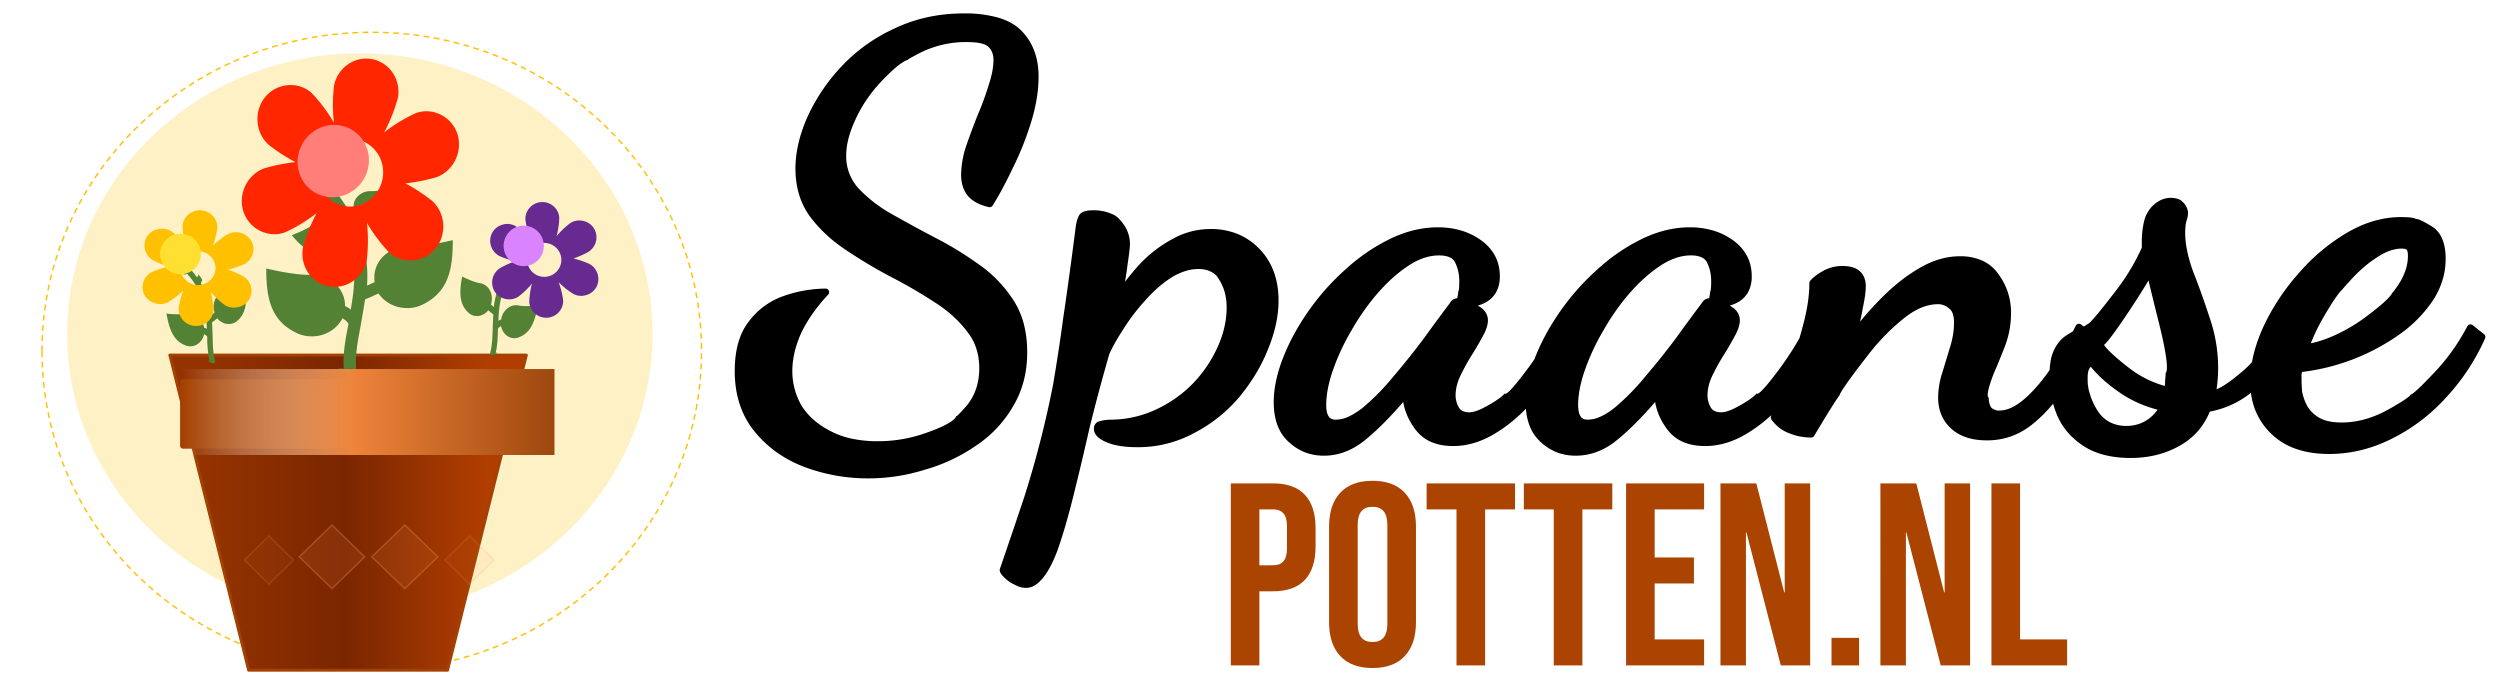
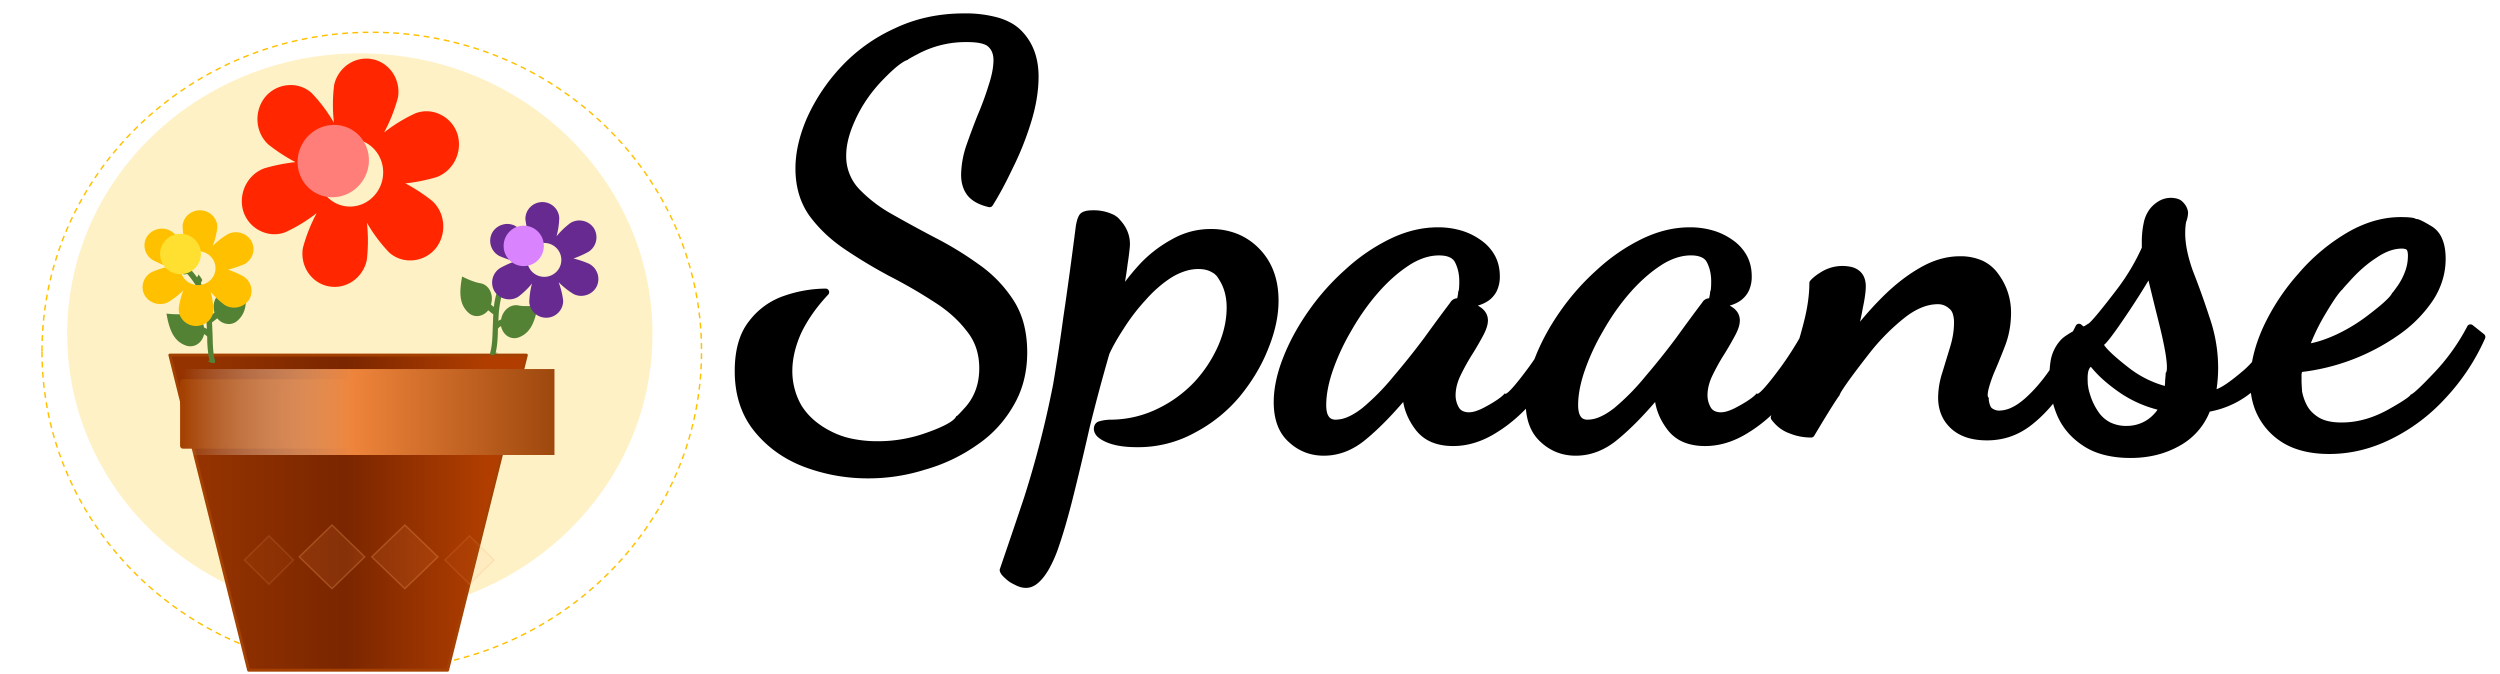
<svg xmlns="http://www.w3.org/2000/svg" width="282" height="76" viewBox="0 0 74.612 20.108" xml:space="preserve">
  <defs>
    <clipPath id="g">
      <path d="m1966.78 523.139 493.67 95.362-98.68 510.829-493.67-95.36z" fill-rule="evenodd" clip-rule="evenodd" />
    </clipPath>
    <clipPath id="m">
      <path d="m2596.8 827.115-261.9 12.701 12.61 260.094 261.9-12.7z" fill-rule="evenodd" clip-rule="evenodd" />
    </clipPath>
    <clipPath id="c">
      <path d="m1797.89 839.873 268.62 13.027-12.61 260.09-268.63-13.02z" fill-rule="evenodd" clip-rule="evenodd" />
    </clipPath>
    <clipPath id="d">
      <path d="m1797.89 839.873 268.62 13.027-12.61 260.09-268.63-13.02z" fill-rule="evenodd" clip-rule="evenodd" />
    </clipPath>
    <clipPath id="e">
      <path d="m1966.78 523.139 493.67 95.362-98.68 510.829-493.67-95.36z" />
    </clipPath>
    <clipPath id="f">
      <path d="m1966.78 523.139 493.67 95.362-98.68 510.829-493.67-95.36z" fill-rule="evenodd" clip-rule="evenodd" />
    </clipPath>
    <clipPath id="b">
      <path d="m1797.89 839.873 268.62 13.027-12.61 260.09-268.63-13.02z" />
    </clipPath>
    <clipPath id="l">
      <path d="m2596.8 827.115-261.9 12.701 12.61 260.094 261.9-12.7z" fill-rule="evenodd" clip-rule="evenodd" />
    </clipPath>
    <clipPath id="k">
      <path d="m2596.8 827.115-261.9 12.701 12.61 260.094 261.9-12.7z" />
    </clipPath>
    <radialGradient cx="547429" cy=".469" r="547438" fx="547429" fy="5081.3" gradientUnits="userSpaceOnUse" spreadMethod="pad" id="i" gradientTransform="translate(1994 1350) scale(0)">
      <stop offset="0" stop-color="#F8CBAD" />
      <stop offset=".46" stop-color="#EE843B" />
      <stop offset="1" stop-color="#9E480E" />
    </radialGradient>
    <radialGradient cx="547429" cy=".469" r="547438" fx="547429" fy="5081.3" gradientUnits="userSpaceOnUse" spreadMethod="pad" id="h" gradientTransform="translate(1993 1514) scale(0)">
      <stop offset="0" stop-color="#F8CBAD" />
      <stop offset=".46" stop-color="#EE843B" />
      <stop offset="1" stop-color="#9E480E" />
    </radialGradient>
    <linearGradient x1="1903" y1="1202.5" x2="2487" y2="1202.5" gradientUnits="userSpaceOnUse" spreadMethod="reflect" id="j">
      <stop offset="0" stop-color="#FFF" stop-opacity="0" />
      <stop offset=".46" stop-color="#EE843B" />
      <stop offset="1" stop-color="#9E480E" />
    </linearGradient>
    <linearGradient x1="0" y1="247.5" x2="560" y2="247.5" gradientUnits="userSpaceOnUse" spreadMethod="reflect" id="a">
      <stop offset="0" stop-color="#943300" />
      <stop offset=".1" stop-color="#943300" />
      <stop offset=".49" stop-color="#7A2600" />
      <stop offset=".89" stop-color="#B13E00" />
      <stop offset="1" stop-color="#B13E00" />
    </linearGradient>
  </defs>
  <path d="M25.911 14.171q-.982 0-1.88-.339-.88-.338-1.439-1.033-.559-.694-.559-1.727 0-.914.407-1.422.406-.525 1.016-.728.61-.204 1.185-.204-.542.576-.83 1.186-.27.61-.27 1.168 0 .576.287 1.084.305.491.898.796.593.322 1.473.322.762 0 1.473-.254.728-.254 1.186-.762.474-.508.474-1.27 0-.695-.407-1.186-.39-.508-1.016-.897-.626-.407-1.32-.762-.695-.373-1.321-.796-.627-.423-1.033-.982-.39-.56-.39-1.338 0-.694.339-1.473.356-.796 1-1.49.643-.695 1.557-1.118.914-.44 2.032-.44 1.168 0 1.642.49.475.492.475 1.288 0 .626-.22 1.338-.22.71-.542 1.354-.305.644-.593 1.1-.373-.084-.559-.287-.186-.22-.186-.576 0-.355.135-.796.153-.44.339-.914.203-.474.339-.914.152-.458.152-.796 0-.305-.186-.474-.17-.17-.711-.17-.813 0-1.49.356-.678.355-1.186.897-.49.542-.762 1.152-.27.592-.27 1.084 0 .61.389 1.05.39.423.999.778.626.356 1.304.712.694.355 1.303.795.627.44 1.016 1.05.39.61.39 1.49t-.406 1.558q-.39.678-1.067 1.135-.678.474-1.507.711-.813.254-1.66.254zm4.708 3.268q-.136 0-.288-.085-.153-.067-.254-.169-.119-.102-.136-.17.424-1.235.728-2.15.288-.897.492-1.71.203-.796.372-1.66.152-.88.305-1.998.17-1.134.372-2.726.034-.203.085-.288.05-.101.322-.101.525 0 .762.288.237.27.237.61 0 .168-.068.592-.05.423-.17.999.323-.491.729-.931.423-.44.931-.712.508-.288 1.1-.288.83 0 1.373.56.541.558.541 1.472 0 .66-.304 1.406-.288.728-.83 1.388-.542.644-1.304 1.05-.762.424-1.676.424-.542 0-.864-.136-.322-.135-.322-.305 0-.118.119-.135.135-.034.288-.034.796-.017 1.439-.339.66-.321 1.135-.83.474-.524.728-1.117t.254-1.168q0-.508-.237-.88-.22-.373-.712-.373-.423 0-.863.27-.424.271-.796.695-.373.406-.66.863-.288.44-.44.78-.322 1.117-.593 2.218-.254 1.117-.491 2.065-.238.949-.475 1.61-.254.66-.541.897-.136.118-.288.118zm8.89-3.945q-.56 0-.966-.373-.423-.372-.423-1.117 0-.593.271-1.287.271-.695.745-1.372.474-.677 1.084-1.22.61-.558 1.304-.897.694-.338 1.388-.338.728 0 1.236.372.508.373.508.982 0 .458-.321.66-.322.204-.762.12.034-.153.05-.306.034-.152.034-.321 0-.339-.135-.61-.136-.27-.576-.27-.474 0-.965.32-.491.323-.948.848-.44.508-.796 1.134-.356.61-.559 1.202-.203.593-.203 1.067 0 .542.39.542.389 0 .863-.372.474-.39.948-.966.491-.575.931-1.168.44-.61.762-1.033.051-.085.136-.085.068.017.254.085.203.05.372.17.17.118.17.304 0 .17-.153.44-.135.254-.338.576-.187.305-.339.627-.135.304-.135.592 0 .22.118.424.119.186.39.186.406 0 1.134-.593.745-.61 1.507-2.049l.322.322q-.406.914-.982 1.626-.559.694-1.186 1.083-.626.407-1.27.407-.694 0-1.032-.44-.34-.44-.373-.949v-.084q-.677.812-1.253 1.286-.559.475-1.202.475zm7.518 0q-.559 0-.965-.373-.423-.372-.423-1.117 0-.593.27-1.287.271-.695.746-1.372.474-.677 1.083-1.22.61-.558 1.304-.897.694-.338 1.389-.338.728 0 1.236.372.508.373.508.982 0 .458-.322.66-.322.204-.762.12.034-.153.05-.306.035-.152.035-.321 0-.339-.136-.61-.135-.27-.575-.27-.475 0-.966.32-.49.323-.948.848-.44.508-.796 1.134-.355.61-.559 1.202-.203.593-.203 1.067 0 .542.39.542t.863-.372q.474-.39.949-.966.49-.575.93-1.168.441-.61.763-1.033.05-.085.135-.085.068.017.254.085.204.05.373.17.17.118.17.304 0 .17-.153.44-.136.254-.339.576-.186.305-.339.627-.135.304-.135.592 0 .22.119.424.118.186.389.186.406 0 1.135-.593.745-.61 1.507-2.049l.321.322q-.406.914-.982 1.626-.559.694-1.185 1.083-.627.407-1.27.407-.694 0-1.033-.44-.339-.44-.373-.949v-.084q-.677.812-1.253 1.286-.558.475-1.202.475zm12.277-.458q-.66 0-1.016-.338-.339-.322-.339-.83 0-.339.119-.711l.237-.78q.118-.389.118-.744 0-.373-.186-.508-.17-.153-.407-.153-.508 0-1.05.424-.524.406-1.032 1.033-.491.626-.932 1.304-.44.677-.762 1.219-.321 0-.61-.119-.287-.101-.49-.372.017-.085.203-.508.17-.44.39-1.033.22-.61.389-1.27.17-.66.17-1.202.118-.136.355-.271.254-.136.525-.136.592 0 .592.508 0 .203-.084.61-.068.39-.204.897.44-.592.966-1.117.525-.525 1.083-.847.576-.339 1.152-.339.728 0 1.067.491.355.491.355 1.084 0 .508-.169.948-.17.44-.339.83-.152.39-.152.762 0 .271.118.39.136.101.288.101.407 0 .847-.39.44-.389.83-.981.406-.61.71-1.22l.289.237q-.356.83-.813 1.524-.44.678-1 1.101-.541.406-1.218.406zm4.284.525q-.847 0-1.372-.355-.508-.339-.728-.864-.22-.542-.22-1.1 0-.492.135-.762.136-.271.34-.39.202-.135.372-.203.186-.068.27-.153.424-.44.864-1.016.457-.592.78-1.303v-.17q0-.677.22-.948.236-.288.541-.288.203 0 .288.102.102.101.118.237 0 .101-.05.237-.034.135-.034.372 0 .508.237 1.169.254.643.49 1.371.255.729.255 1.49 0 .204-.017.373-.017.17-.05.322.524-.136 1.032-.576.508-.457.965-1.338l.204.153q-.322.965-.932 1.558-.61.575-1.422.71-.271.695-.898 1.034-.61.338-1.388.338zm-.119-.745q.339 0 .627-.169.288-.17.457-.491-.694-.152-1.253-.542-.559-.39-.864-.796-.237.051-.237.457 0 .56.322 1.05.322.491.948.491zm1.22-1.168q.033-.119.033-.271.017-.17.017-.254-.017-.762-.203-1.507-.186-.745-.372-1.524-.305.525-.712 1.134-.406.61-.762.983.271.457.796.863.525.407 1.202.576zm4.825 1.795q-1.083 0-1.676-.593-.576-.576-.576-1.456 0-.745.373-1.575.39-.847 1.033-1.575.643-.745 1.422-1.202.78-.457 1.558-.457.44 0 .83.237.406.22.406.897 0 .644-.372 1.203-.373.558-1 .999-.626.44-1.388.728-.745.27-1.507.355-.017.068-.034.153v.237q0 .085.017.305.034.203.152.44.119.237.39.406.27.17.745.17.711 0 1.422-.39.729-.406 1.355-1.067.644-.66 1.067-1.473l.339.271q-.458 1.016-1.186 1.778-.711.762-1.592 1.186-.863.423-1.778.423zm-.71-3.065q.44-.05.981-.305.542-.254 1.033-.643.508-.39.83-.847.322-.474.322-.948 0-.187-.068-.254-.068-.068-.22-.068-.39 0-.813.288-.423.27-.83.728-.406.44-.728.982-.321.542-.508 1.067z" style="fill:#000" />
  <path style="font-weight:700;font-size:16.933px;line-height:0;font-family:'Dancing Script';-inkscape-font-specification:'Dancing Script Bold';fill-rule:nonzero;stroke:none;stroke-width:.265" d="M33.465 15.908c-.66 0-1.272-.117-1.842-.332a3.443 3.443 0 0 1-.776-.415 3.143 3.143 0 0 1-.618-.586 2.313 2.313 0 0 1-.4-.745 2.963 2.963 0 0 1-.135-.915c0-.303.034-.562.097-.784.066-.23.163-.419.286-.573a1.98 1.98 0 0 1 .967-.694c.32-.106.621-.166.905-.188-.3.347-.52.69-.679 1.025a2.975 2.975 0 0 0-.281 1.214 2.273 2.273 0 0 0 .302 1.136c.114.184.249.339.398.471.166.147.35.267.543.366.218.12.453.2.69.25.275.06.557.084.831.084.655 0 1.168-.139 1.51-.26.95-.332.952-.527.969-.54.016-.014-.032.072.258-.251.1-.108.265-.307.377-.605.069-.186.125-.427.125-.736 0-.214-.028-.445-.108-.678a1.823 1.823 0 0 0-.323-.575 3.848 3.848 0 0 0-1.042-.92c-.38-.247-.821-.507-1.328-.766a15.06 15.06 0 0 1-1.31-.79 3.994 3.994 0 0 1-1.006-.956 1.976 1.976 0 0 1-.276-.581 2.473 2.473 0 0 1-.094-.695c0-.425.1-.9.33-1.43.223-.499.542-.989.98-1.46a4.8 4.8 0 0 1 1.525-1.094c.576-.278 1.234-.43 1.987-.43.377 0 .7.038.965.117.13.04.244.087.345.145.1.056.185.121.257.196.145.15.257.327.332.53.075.204.112.432.112.683 0 .417-.075.854-.215 1.307-.15.483-.33.928-.536 1.338-.194.41-.376.749-.547 1.027a1.187 1.187 0 0 1-.228-.087.717.717 0 0 1-.204-.151.634.634 0 0 1-.117-.215.938.938 0 0 1-.041-.29c0-.234.047-.492.13-.764.106-.305.22-.61.337-.907.145-.338.256-.646.341-.922a2.65 2.65 0 0 0 .157-.827.841.841 0 0 0-.054-.31.641.641 0 0 0-.3-.333.866.866 0 0 0-.176-.06 2.107 2.107 0 0 0-.473-.046 3.24 3.24 0 0 0-1.54.368c-.422.222-.32.183-.339.196-.019.012-.213.018-.874.722-.235.26-.548.656-.781 1.181-.156.34-.28.731-.28 1.127a1.63 1.63 0 0 0 .416 1.12c.248.27.579.54 1.025.8.392.223.827.461 1.308.714.434.222.868.482 1.29.788.39.273.726.609.99 1.02.12.19.215.405.278.648.061.234.094.495.094.786 0 .55-.122 1.054-.391 1.503a3.303 3.303 0 0 1-1.035 1.102c-.43.3-.919.537-1.477.697-.52.162-1.062.25-1.63.25zm0 .211c.591 0 1.155-.09 1.691-.259a5.103 5.103 0 0 0 1.537-.725 3.51 3.51 0 0 0 1.097-1.169c.291-.484.421-1.028.421-1.61 0-.307-.035-.587-.1-.84a2.46 2.46 0 0 0-.306-.707 3.848 3.848 0 0 0-1.044-1.08 10.144 10.144 0 0 0-1.317-.803 45.18 45.18 0 0 1-1.3-.71 4.138 4.138 0 0 1-.973-.758 1.416 1.416 0 0 1-.362-.978c0-.353.112-.713.262-1.04.221-.499.518-.876.744-1.124.628-.67.813-.676.832-.688.018-.011-.08.025.324-.187a3.029 3.029 0 0 1 1.44-.343c.157 0 .305.01.425.039a.657.657 0 0 1 .133.045.29.29 0 0 1 .08.054c.05.046.088.099.115.167a.63.63 0 0 1 .04.232c0 .191-.04.439-.148.763a9.077 9.077 0 0 1-.335.906c-.119.301-.234.61-.341.921a2.853 2.853 0 0 0-.142.83c0 .126.016.245.052.355a.849.849 0 0 0 .16.29.93.93 0 0 0 .265.2c.1.051.217.092.35.123a.106.106 22.5 0 0 .114-.047c.188-.299.387-.666.598-1.112.21-.419.395-.874.548-1.369.145-.468.225-.927.225-1.369 0-.272-.04-.525-.125-.756a1.714 1.714 0 0 0-.38-.604 1.341 1.341 0 0 0-.303-.233 1.868 1.868 0 0 0-.39-.163 3.615 3.615 0 0 0-1.025-.128c-.783 0-1.472.16-2.078.451a5.008 5.008 0 0 0-1.59 1.141 5.579 5.579 0 0 0-1.017 1.52c-.241.553-.348 1.056-.348 1.515 0 .275.035.526.101.754.07.24.174.454.307.645.296.407.659.738 1.06 1.009.45.304.898.57 1.33.801.502.257.937.514 1.314.758.458.285.77.587.99.873.14.17.23.342.288.512.07.206.096.413.096.609 0 .282-.05.498-.112.661a1.603 1.603 0 0 1-.334.537c-.268.298-.224.219-.239.232-.015.012-.006.189-.903.502a4.24 4.24 0 0 1-1.439.248 3.7 3.7 0 0 1-.786-.078 2.405 2.405 0 0 1-.636-.23 2.415 2.415 0 0 1-.501-.338 1.903 1.903 0 0 1-.357-.421 2.061 2.061 0 0 1-.272-1.028c0-.332.075-.706.261-1.126.176-.37.437-.759.81-1.156a.106.106 21.632 0 0-.077-.178 3.84 3.84 0 0 0-1.218.209 2.19 2.19 0 0 0-1.067.763c-.141.177-.25.392-.322.646-.07.244-.106.524-.106.842 0 .348.046.676.145.98.095.296.24.568.437.813.19.235.409.445.66.625.244.175.518.323.824.44a5.385 5.385 0 0 0 1.917.346zm4.708 3.057a.39.39 0 0 1-.11-.017.627.627 0 0 1-.127-.055.752.752 0 0 1-.23-.151.678.678 0 0 1-.103-.11l-.005-.01-.002.06c.295-.862.534-1.57.728-2.152a30.338 30.338 0 0 0 .867-3.383c.11-.636.212-1.318.306-2.004.124-.832.251-1.778.373-2.727.01-.065.023-.117.034-.157a.395.395 0 0 1 .036-.09c.004-.007.005-.009.01-.013a.133.133 0 0 1 .037-.017.414.414 0 0 1 .075-.014.95.95 0 0 1 .109-.006c.218 0 .349.04.416.065.16.06.149.078.149.078s.016-.014.115.106c.047.053.115.14.161.26a.773.773 0 0 1 .048.375 8.14 8.14 0 0 1-.062.483c-.03.248-.08.568-.169.995a.106.106 67.434 0 0 .192.08c.192-.294.428-.604.718-.918a3.61 3.61 0 0 1 .903-.69 2.1 2.1 0 0 1 1.769-.143c.21.085.403.214.578.394.166.172.296.374.383.611.083.227.129.489.129.789 0 .407-.09.86-.297 1.365-.182.46-.447.915-.814 1.362a4.216 4.216 0 0 1-1.272 1.023c-.51.284-1.054.411-1.626.411-.18 0-.336-.011-.47-.032a1.513 1.513 0 0 1-.353-.095 1.033 1.033 0 0 1-.127-.063.467.467 0 0 1-.082-.06.18.18 0 0 1-.039-.049.077.077 0 0 1-.006-.056v-.003l.004-.001a.076.076 0 0 1 .02-.006.106.106 33.908 0 0 .012-.002c.086-.021.174-.03.262-.03a3.438 3.438 0 0 0 1.486-.35c.49-.24.87-.536 1.165-.853a4.14 4.14 0 0 0 .748-1.148 3.04 3.04 0 0 0 .263-1.21c0-.207-.028-.372-.063-.502a1.56 1.56 0 0 0-.191-.435c-.12-.205-.143-.182-.143-.182s.018-.028-.185-.135a.88.88 0 0 0-.221-.08 1.164 1.164 0 0 0-.251-.025c-.126 0-.281.017-.46.073-.136.042-.29.11-.46.214a3.869 3.869 0 0 0-.82.714 6.136 6.136 0 0 0-.67.877c-.177.271-.335.542-.447.792a.106.106 65.144 0 0-.005.014 59.091 59.091 0 0 0-.594 2.223c-.16.706-.325 1.4-.491 2.065-.15.601-.307 1.143-.471 1.599-.08.21-.165.39-.254.535-.084.14-.17.246-.256.316a.408.408 0 0 1-.112.073.28.28 0 0 1-.108.022zm0 0v.211c.066 0 .129-.013.188-.037a.611.611 0 0 0 .17-.107c.107-.089.207-.215.3-.368.096-.16.186-.352.27-.571.168-.467.327-1.017.478-1.621.167-.667.332-1.363.492-2.069.19-.773.39-1.511.59-2.205.105-.234.255-.492.428-.757a5.94 5.94 0 0 1 .65-.85c.279-.317.545-.53.775-.677a1.83 1.83 0 0 1 .41-.191c.157-.05.29-.063.397-.063.084 0 .152.009.205.02.076.017.13.041.169.06.15.08.136.1.136.1s.013-.023.11.14c.046.073.118.2.166.38.03.113.056.26.056.447 0 .292-.05.673-.245 1.127a3.926 3.926 0 0 1-.71 1.088 3.714 3.714 0 0 1-1.102.806 3.225 3.225 0 0 1-1.395.328 1.287 1.287 0 0 0-.383.059.219.219 0 0 0-.115.13.288.288 0 0 0 .019.215.39.39 0 0 0 .082.109c.034.031.073.06.12.088.044.026.095.052.153.076.115.048.248.085.402.109.147.023.314.035.503.035a3.5 3.5 0 0 0 1.728-.437 4.43 4.43 0 0 0 1.333-1.074c.38-.464.658-.938.847-1.418.215-.525.312-1.005.312-1.444 0-.322-.048-.609-.142-.862a1.93 1.93 0 0 0-.43-.685 1.896 1.896 0 0 0-.65-.443 2.098 2.098 0 0 0-.797-.148 2.304 2.304 0 0 0-1.153.302 3.82 3.82 0 0 0-.955.73c-.17.184-.321.366-.456.544.036-.206.06-.38.078-.526a8.16 8.16 0 0 0 .064-.497.984.984 0 0 0-.062-.468 1.086 1.086 0 0 0-.196-.32c-.134-.162-.156-.143-.156-.143s.012-.023-.196-.102a1.358 1.358 0 0 0-.49-.079c-.043 0-.09.002-.134.007a.622.622 0 0 0-.114.024.34.34 0 0 0-.096.046.23.23 0 0 0-.072.083.58.58 0 0 0-.054.132c-.014.05-.028.11-.04.186-.122.953-.25 1.897-.374 2.728a57.153 57.153 0 0 1-.304 1.996 30.133 30.133 0 0 1-.86 3.355c-.193.58-.433 1.288-.728 2.149a.106.106 47.43 0 0-.002.06.255.255 0 0 0 .025.062c.01.018.023.037.037.055.028.034.064.07.107.107.07.07.164.134.28.186a.787.787 0 0 0 .161.068.6.6 0 0 0 .17.025zm8.89-3.946c-.177 0-.337-.03-.483-.086a1.297 1.297 0 0 1-.41-.258 1.05 1.05 0 0 1-.29-.426 1.733 1.733 0 0 1-.1-.614c0-.392.093-.81.264-1.248.184-.472.434-.922.733-1.35a6.874 6.874 0 0 1 1.067-1.2c.421-.386.85-.673 1.28-.882a3.032 3.032 0 0 1 1.342-.328c.242 0 .455.032.643.089.202.06.378.15.531.263.165.12.277.255.35.395.08.155.115.323.115.502 0 .148-.028.26-.07.347a.531.531 0 0 1-.203.224.808.808 0 0 1-.31.116c-.091.014-.181.013-.268.004.024-.106.031-.174.03-.195.01-.008.033-.057.033-.344 0-.181-.027-.418-.146-.657a.534.534 0 0 0-.262-.251.955.955 0 0 0-.409-.078 1.61 1.61 0 0 0-.512.086 2.211 2.211 0 0 0-.51.253 4.744 4.744 0 0 0-.971.866c-.28.323-.553.703-.808 1.151-.227.39-.422.798-.567 1.22a3.444 3.444 0 0 0-.209 1.102c0 .095.009.183.027.261a.584.584 0 0 0 .09.207.426.426 0 0 0 .164.136c.064.03.137.043.214.043.144 0 .296-.034.453-.101a2.18 2.18 0 0 0 .476-.294c.314-.258.635-.58.965-.98.318-.374.631-.765.935-1.173.302-.42.553-.76.76-1.032a.106.106 79.099 0 0 .007-.01.117.117 0 0 1 .015-.02.055.055 0 0 1 .01-.008.03.03 0 0 1 .01-.004.672.672 0 0 1 .074.023l.154.054a.106.106 62.03 0 0 .01.003c.128.032.24.085.338.154a.305.305 0 0 1 .095.1c.02.035.03.073.03.118 0 .042-.01.095-.033.16-.024.067-.06.144-.107.228-.095.179-.21.371-.336.571-.136.223-.25.437-.344.638-.106.237-.146.45-.146.638s.057.347.133.477a.498.498 0 0 0 .202.181.645.645 0 0 0 .279.057.881.881 0 0 0 .254-.041c.1-.03.197-.074.282-.119.592-.31.665-.456.665-.456s.006.2.768-.836c.18-.244.417-.6.698-1.12l.17.17c-.228.5-.53 1.03-.938 1.536a4.705 4.705 0 0 1-1.16 1.06 2.542 2.542 0 0 1-.606.294 1.981 1.981 0 0 1-.607.097c-.214 0-.403-.033-.564-.102a.966.966 0 0 1-.385-.297 1.769 1.769 0 0 1-.248-.432 1.526 1.526 0 0 1-.103-.46v-.077a.106.106 64.903 0 0-.187-.068c-.433.52-.849.952-1.24 1.273-.176.15-.36.264-.55.34-.186.072-.38.11-.584.11zm0 0v.212c.231 0 .452-.043.661-.126.216-.085.419-.211.61-.373.402-.332.827-.775 1.265-1.3l-.187-.068v.084c.013.192.053.367.118.53.068.173.162.334.277.484a1.16 1.16 0 0 0 .47.363c.194.082.412.118.647.118.233 0 .457-.038.671-.107.23-.073.449-.182.656-.316.468-.291.87-.683 1.21-1.107.441-.544.76-1.117.997-1.648a.106.106 34.481 0 0-.022-.118l-.322-.322a.106.106 36.449 0 0-.168.025 9.684 9.684 0 0 1-.75 1.219c-.738 1.004-.73.798-.73.798s-.093.152-.63.432a1.46 1.46 0 0 1-.246.104.672.672 0 0 1-.192.033.437.437 0 0 1-.187-.037.267.267 0 0 1-.113-.1.722.722 0 0 1-.102-.367c0-.158.033-.34.126-.55.091-.193.201-.4.332-.614a9.36 9.36 0 0 0 .342-.581c.05-.09.092-.178.12-.261a.71.71 0 0 0 .045-.23.449.449 0 0 0-.056-.22.515.515 0 0 0-.159-.17 1.221 1.221 0 0 0-.402-.185 6.33 6.33 0 0 0-.26-.086.106.106 52.017 0 0-.025-.003.252.252 0 0 0-.223.13c-.208.275-.46.615-.76 1.031-.3.404-.61.791-.926 1.162a6.904 6.904 0 0 1-.935.952c-.154.12-.297.208-.428.264a.93.93 0 0 1-.369.085.296.296 0 0 1-.125-.024.197.197 0 0 1-.08-.068.374.374 0 0 1-.057-.132.922.922 0 0 1-.021-.212c0-.315.07-.663.197-1.033a6.62 6.62 0 0 1 .55-1.183c.249-.438.514-.806.785-1.119.32-.368.632-.635.926-.827a2 2 0 0 1 .462-.23c.159-.052.307-.074.445-.074.145 0 .247.023.32.057a.323.323 0 0 1 .162.155c.1.2.124.401.124.562 0 .316-.032.299-.032.299a.106.106 54.435 0 0-.002.011s.017.001-.049.294a.106.106 11.708 0 0 .084.127c.134.026.288.038.447.013.127-.02.26-.064.391-.146a.78.78 0 0 0 .28-.31.993.993 0 0 0 .091-.44c0-.207-.04-.41-.138-.6a1.352 1.352 0 0 0-.413-.468 1.95 1.95 0 0 0-.595-.295 2.427 2.427 0 0 0-.704-.098c-.45 0-.93.104-1.435.35a5.59 5.59 0 0 0-1.329.914c-.392.35-.764.758-1.098 1.237-.308.44-.566.904-.757 1.394-.178.455-.279.9-.279 1.325 0 .254.036.485.113.69.075.198.19.369.347.507.14.13.3.23.476.299.172.066.358.1.559.1zm7.518 0c-.176 0-.337-.03-.482-.086a1.297 1.297 0 0 1-.411-.258 1.05 1.05 0 0 1-.29-.426 1.733 1.733 0 0 1-.1-.614c0-.392.093-.81.264-1.248.184-.472.434-.922.733-1.35a6.874 6.874 0 0 1 1.068-1.2c.42-.386.85-.673 1.28-.882a3.032 3.032 0 0 1 1.342-.328c.242 0 .454.032.642.089.203.06.378.15.531.263.165.12.277.255.35.395.08.155.115.323.115.502 0 .148-.027.26-.07.347a.531.531 0 0 1-.202.224.808.808 0 0 1-.311.116c-.09.014-.181.013-.268.004.025-.106.031-.174.031-.195.01-.008.033-.057.033-.344 0-.181-.027-.418-.147-.657a.534.534 0 0 0-.261-.251.955.955 0 0 0-.41-.078 1.61 1.61 0 0 0-.511.086 2.211 2.211 0 0 0-.512.253 4.744 4.744 0 0 0-.97.866c-.28.323-.553.703-.808 1.151-.227.39-.422.798-.567 1.22a3.444 3.444 0 0 0-.208 1.102c0 .095.008.183.027.261a.584.584 0 0 0 .09.207.426.426 0 0 0 .163.136c.064.03.137.043.215.043.144 0 .295-.034.452-.101a2.18 2.18 0 0 0 .477-.294c.314-.258.635-.58.964-.98.318-.374.632-.765.935-1.173.302-.42.554-.76.761-1.032a.106.106 79.099 0 0 .007-.01.117.117 0 0 1 .014-.02.055.055 0 0 1 .01-.008.03.03 0 0 1 .01-.004.672.672 0 0 1 .074.023l.154.054a.106.106 62.03 0 0 .01.003c.129.032.24.085.338.154a.305.305 0 0 1 .095.1c.02.035.03.073.03.118 0 .042-.01.095-.033.16-.023.067-.059.144-.106.228-.096.179-.21.371-.336.571-.136.223-.25.437-.345.638-.106.237-.146.45-.146.638s.058.347.133.477a.498.498 0 0 0 .203.181.645.645 0 0 0 .278.057.881.881 0 0 0 .254-.041c.1-.03.197-.074.282-.119.592-.31.665-.456.665-.456s.006.2.768-.836c.18-.244.417-.6.699-1.12l.169.17c-.227.5-.53 1.03-.938 1.536a4.705 4.705 0 0 1-1.159 1.06 2.542 2.542 0 0 1-.607.294 1.981 1.981 0 0 1-.607.097c-.214 0-.403-.033-.564-.102a.966.966 0 0 1-.385-.297 1.769 1.769 0 0 1-.248-.432 1.526 1.526 0 0 1-.103-.46v-.077a.106.106 64.903 0 0-.187-.068c-.433.52-.849.952-1.239 1.273-.177.15-.36.264-.551.34-.186.072-.38.11-.584.11zm0 0v.212c.232 0 .452-.043.661-.126.216-.085.42-.211.61-.373.403-.332.828-.775 1.266-1.3l-.187-.068v.084c.012.192.053.367.117.53.068.173.162.334.277.484a1.16 1.16 0 0 0 .47.363c.194.082.413.118.647.118.234 0 .458-.038.672-.107.23-.073.448-.182.656-.316.467-.291.869-.683 1.21-1.107.44-.544.76-1.117.996-1.648a.106.106 34.481 0 0-.022-.118l-.321-.322a.106.106 36.449 0 0-.169.025 9.684 9.684 0 0 1-.75 1.219c-.738 1.004-.73.798-.73.798s-.093.152-.63.432a1.46 1.46 0 0 1-.245.104.672.672 0 0 1-.193.033.437.437 0 0 1-.187-.037.267.267 0 0 1-.113-.1.722.722 0 0 1-.102-.367c0-.158.033-.34.126-.55.092-.193.201-.4.333-.614a9.36 9.36 0 0 0 .341-.581c.05-.09.093-.178.121-.261a.71.71 0 0 0 .044-.23.449.449 0 0 0-.055-.22.516.516 0 0 0-.16-.17 1.221 1.221 0 0 0-.401-.185 6.33 6.33 0 0 0-.26-.086.106.106 52.017 0 0-.026-.003.252.252 0 0 0-.222.13c-.209.275-.46.615-.76 1.031-.3.404-.61.791-.927 1.162a6.904 6.904 0 0 1-.935.952c-.153.12-.296.208-.427.264a.93.93 0 0 1-.37.085.296.296 0 0 1-.125-.024.197.197 0 0 1-.08-.068.374.374 0 0 1-.056-.132.922.922 0 0 1-.022-.212c0-.315.07-.663.198-1.033a6.62 6.62 0 0 1 .55-1.183c.248-.438.513-.806.784-1.119.321-.368.633-.635.927-.827a2 2 0 0 1 .462-.23c.158-.052.306-.075.445-.075.144 0 .246.024.319.058a.323.323 0 0 1 .162.155c.1.2.124.401.124.562 0 .316-.031.299-.031.299a.106.106 54.435 0 0-.002.011s.016.001-.05.294a.106.106 11.708 0 0 .084.127c.135.026.288.038.447.013.128-.02.26-.064.392-.146a.78.78 0 0 0 .28-.31.993.993 0 0 0 .09-.44c0-.207-.04-.41-.138-.6a1.352 1.352 0 0 0-.412-.468 1.95 1.95 0 0 0-.596-.295 2.427 2.427 0 0 0-.703-.098c-.451 0-.93.104-1.435.35a5.59 5.59 0 0 0-1.33.914c-.392.35-.763.758-1.098 1.237-.308.44-.566.904-.757 1.394-.178.455-.278.9-.278 1.325 0 .254.035.485.113.69.075.198.189.369.346.507.14.13.3.23.476.299.172.066.358.1.56.1zm12.277-.457a1.74 1.74 0 0 1-.55-.08 1.032 1.032 0 0 1-.393-.23.947.947 0 0 1-.23-.331 1.106 1.106 0 0 1-.076-.421c0-.223.04-.45.114-.68l.237-.78c.087-.284.123-.542.123-.776 0-.137-.017-.253-.053-.35a.572.572 0 0 0-.071-.137.469.469 0 0 0-.101-.103.687.687 0 0 0-.473-.176c-.196 0-.382.043-.556.114-.2.08-.387.197-.56.332-.433.336-.79.73-1.05 1.05-.985 1.257-.937 1.312-.937 1.312s-.117.134-.733 1.17a1.473 1.473 0 0 1-.51-.11.884.884 0 0 1-.243-.13 1.044 1.044 0 0 1-.203-.207l.019.084.004-.017a5.06 5.06 0 0 0 1.149-3.975.982.982 0 0 1 .107-.093c.053-.041.118-.084.195-.128a.994.994 0 0 1 .703-.094.379.379 0 0 1 .146.074c.035.03.062.068.08.117.02.048.03.108.03.184a1.8 1.8 0 0 1-.02.239c-.013.1-.034.217-.062.349-.047.269-.115.568-.202.891a.106.106 70.77 0 0 .188.09c.303-.407.624-.774.955-1.105a5.126 5.126 0 0 1 1.061-.83c.393-.231.76-.324 1.1-.324.238 0 .43.041.586.113a.955.955 0 0 1 .393.332 1.703 1.703 0 0 1 .337 1.024c0 .368-.07.669-.163.91-.136.355-.252.63-.337.825-.317.812-.16.805-.16.805s-.037.03.033.263a.54.54 0 0 0 .047.11c.017.03.04.061.069.09a.106.106 85.934 0 0 .011.01.63.63 0 0 0 .168.092.548.548 0 0 0 .184.031c.141 0 .294-.031.459-.107.143-.066.295-.165.457-.309.273-.24.56-.564.848-1.003.23-.344.453-.716.658-1.112l.124.103c-.216.494-.47.977-.772 1.435a4.203 4.203 0 0 1-.975 1.074c-.168.126-.35.224-.545.289-.188.063-.391.096-.61.096zm0 0v.212c.24 0 .466-.037.677-.107.219-.073.42-.182.606-.32.4-.304.738-.689 1.024-1.128.324-.492.594-1.011.821-1.54a.106.106 31.336 0 0-.03-.124l-.288-.237a.106.106 33.019 0 0-.162.034c-.215.432-.456.836-.704 1.208-.28.426-.555.734-.812.962-.15.132-.284.22-.406.275a.88.88 0 0 1-.37.088.337.337 0 0 1-.113-.02.414.414 0 0 1-.105-.056.22.22 0 0 1-.03-.041.328.328 0 0 1-.028-.066c-.047-.155-.025-.202-.025-.202s-.146.02.145-.724c.085-.194.201-.472.339-.83.101-.264.176-.59.176-.986a1.915 1.915 0 0 0-.375-1.146 1.188 1.188 0 0 0-.478-.403 1.6 1.6 0 0 0-.675-.132c-.38 0-.784.105-1.205.353-.361.208-.731.49-1.105.863-.228.228-.452.473-.668.737.033-.148.062-.29.085-.424.028-.13.05-.252.064-.359.014-.102.022-.193.022-.268a.716.716 0 0 0-.044-.261.498.498 0 0 0-.14-.2.591.591 0 0 0-.226-.117 1.208 1.208 0 0 0-.863.112c-.087.05-.16.097-.222.144-.065.05-.12.1-.163.15a.106.106 65.593 0 0-.026.07c0 .368-.061.765-.167 1.176-.118.463-.25.882-.386 1.26-.157.423-.285.76-.389 1.031a11.026 11.026 0 0 0-.185.448.988.988 0 0 0-.023.077.106.106 32.219 0 0 .02.085c.077.103.16.185.244.25.097.073.197.124.296.159.244.1.472.124.645.124a.106.106 15.35 0 0 .09-.052c.639-1.075.76-1.215.76-1.215s-.046-.056.926-1.297a6.333 6.333 0 0 1 1.015-1.014c.161-.126.332-.232.508-.303.154-.062.313-.098.477-.098a.477.477 0 0 1 .336.125.106.106 84.007 0 0 .008.007c.02.015.04.034.058.059a.362.362 0 0 1 .044.086.81.81 0 0 1 .04.277c0 .212-.033.449-.114.715l-.237.778a2.452 2.452 0 0 0-.123.742c0 .178.03.346.093.502.061.15.153.286.279.405.128.122.285.216.471.278.18.06.385.09.618.09zm4.284.525c-.282 0-.527-.03-.74-.085a1.829 1.829 0 0 1-.572-.252 1.955 1.955 0 0 1-.415-.366 1.738 1.738 0 0 1-.275-.451 2.791 2.791 0 0 1-.18-1.478 1 1 0 0 1 .23-.508.637.637 0 0 1 .16-.134c.164-.11.28-.165.358-.196.078-.029.134-.056.174-.078.153-.087.133-.098.133-.098.001-.002-.01.128.872-1.027.235-.304.527-.739.792-1.324a.106.106 57.167 0 0 .01-.044v-.17c0-.209.015-.396.051-.551a.813.813 0 0 1 .145-.33.746.746 0 0 1 .221-.189.499.499 0 0 1 .377-.04.15.15 0 0 1 .068.044c.032.033.052.06.067.09a.283.283 0 0 1 .027.086.606.606 0 0 1-.044.193.106.106 62.297 0 0-.004.012 1.18 1.18 0 0 0-.028.177 2.464 2.464 0 0 0-.009.22c0 .38.095.792.243 1.205.186.47.348.932.49 1.369a4.39 4.39 0 0 1 .233 1.819c-.033.326-.049.31-.049.31a.106.106 89.03 0 0 .13.125s.035.303 1.076-.598c.153-.138.325-.324.511-.582a6.11 6.11 0 0 0 .42-.677c-.056-.043-.01-.007.043.032-.19.542-.47 1.044-.88 1.443a2.571 2.571 0 0 1-1.366.683.106.106 5.928 0 0-.082.066 1.945 1.945 0 0 1-.34.574 1.798 1.798 0 0 1-.509.404c-.37.205-.81.326-1.338.326zm0 .212c.562 0 1.038-.129 1.44-.352a2.007 2.007 0 0 0 .922-1.032 2.771 2.771 0 0 0 1.419-.728c.46-.448.762-1.01.96-1.601a.106.106 27.652 0 0-.038-.118l-.203-.153a.106.106 32.155 0 0-.157.036c-.165.317-.32.565-.462.762-.178.246-.34.42-.48.546-.458.396-.704.543-.836.587a4.398 4.398 0 0 0 .047-.627c0-.448-.064-.964-.26-1.525a23.972 23.972 0 0 0-.493-1.376c-.142-.397-.23-.782-.23-1.13 0-.073.003-.141.009-.201a.99.99 0 0 1 .021-.14.79.79 0 0 0 .055-.268.106.106 41.438 0 0 0-.013.497.497 0 0 0-.15-.299.35.35 0 0 0-.153-.1.71.71 0 0 0-.546.053.957.957 0 0 0-.286.241 1.02 1.02 0 0 0-.187.416 2.7 2.7 0 0 0-.058.6v.146a6.407 6.407 0 0 1-.757 1.262c-.87 1.14-.856 1.008-.856 1.008.002-.002.03-.004-.085.061a.969.969 0 0 1-.145.065 2.144 2.144 0 0 0-.395.214.835.835 0 0 0-.208.176 1.21 1.21 0 0 0-.278.61 3.005 3.005 0 0 0 .192 1.595c.076.18.177.35.31.506.124.148.276.284.458.405.18.123.392.218.637.281.233.06.496.093.793.093zm-.119-.745a1.348 1.348 0 0 0 .68-.184 1.25 1.25 0 0 0 .283-.227c.125-.134.116-.143.116-.143s.01.006.099-.163a.106.106 20.07 0 0-.071-.153 3.383 3.383 0 0 1-1.215-.525 4.587 4.587 0 0 1-.484-.385 2.877 2.877 0 0 1-.356-.388.106.106 65.518 0 0-.107-.04.356.356 0 0 0-.25.195.601.601 0 0 0-.054.165 1.11 1.11 0 0 0-.016.2c0 .293.02.292.02.292s-.02.005.065.282c.034.113.104.307.254.535.095.145.233.298.437.404.156.08.352.135.6.135zm0-.212a1.07 1.07 0 0 1-.501-.111.952.952 0 0 1-.358-.332 1.87 1.87 0 0 1-.229-.481c-.075-.246-.057-.252-.057-.252s-.019.002-.019-.26c0-.047.003-.105.013-.16a.393.393 0 0 1 .035-.108.173.173 0 0 1 .045-.057l.004-.003c.086.108.195.226.331.352.164.15.339.285.507.402.455.318.897.46 1.152.526-.015.022-.018.02-.018.02s.008.008-.097.12c-.043.046-.12.121-.235.19a1.113 1.113 0 0 1-.573.154zm1.321-1.034c.031-.106.038-.213.038-.294.007-.067.01-.114.013-.147.009-.13.004-.113.004-.113 0-.002.17-.025-.206-1.532-.094-.376-.221-.892-.372-1.523a.106.106 53.125 0 0-.195-.029c-.245.423-.503.822-.708 1.13-.802 1.204-.75.967-.75.967a.106.106 51.509 0 0-.014.127s-.25.064.822.893c.274.213.675.454 1.241.595zm-.076-.131a3.097 3.097 0 0 1-1.163-.557c-.486-.376-.684-.583-.758-.697.057-.036.228-.227.748-1.006.169-.254.375-.572.58-.915.125.517.231.946.313 1.271.365 1.463.2 1.484.2 1.484 0-.002.004-.026-.004.096l-.013.145a.106.106 47.855 0 0 0 .01.895.895 0 0 1-.03.242zm4.8 1.791c-.36 0-.666-.05-.925-.142a1.8 1.8 0 0 1-1.084-1.036 2.066 2.066 0 0 1-.137-.765c0-.518.14-1.035.364-1.531a6.328 6.328 0 0 1 1.015-1.548 5.556 5.556 0 0 1 1.397-1.181c.669-.393 1.202-.443 1.504-.443.41 0 .399.055.399.055s.011-.055.376.167a.578.578 0 0 1 .263.287c.051.113.093.277.093.52 0 .184-.024.383-.089.59a2.128 2.128 0 0 1-.266.553c-.213.319-.52.654-.972.972a6.12 6.12 0 0 1-2.846 1.065.106.106 3.847 0 0-.091.08 3.41 3.41 0 0 0-.035.157.106.106 50.656 0 0-.003.02v.237a9.497 9.497 0 0 0 .017.313c.029.17.089.33.164.48.047.093.107.175.175.246.076.08.162.146.253.203.11.068.231.112.354.14.146.033.3.045.447.045.655 0 1.178-.24 1.473-.402.75-.419.718-.48.718-.48s.04.05.663-.607a6.32 6.32 0 0 0 1.023-1.384l.175.14a6.157 6.157 0 0 1-1.131 1.674c-.427.457-.94.864-1.561 1.163-.525.257-1.1.412-1.732.412zm0 0v.212c.668 0 1.276-.165 1.825-.434a5.44 5.44 0 0 0 1.623-1.208 6.39 6.39 0 0 0 1.204-1.807.106.106 31.444 0 0-.03-.126l-.339-.27a.106.106 33.086 0 0-.16.033 6.112 6.112 0 0 1-1.049 1.448c-.603.636-.641.588-.641.588s.03.06-.689.46c-.282.154-.768.376-1.37.376-.138 0-.275-.01-.4-.04a.935.935 0 0 1-.29-.113 1.101 1.101 0 0 1-.212-.17.793.793 0 0 1-.139-.194 1.48 1.48 0 0 1-.142-.41 11.921 11.921 0 0 1-.016-.288v-.226l.014-.067a6.335 6.335 0 0 0 2.87-1.094 3.91 3.91 0 0 0 1.027-1.026 2.34 2.34 0 0 0 .292-.608c.072-.23.098-.45.098-.653 0-.267-.045-.462-.11-.607a.777.777 0 0 0-.35-.384c-.407-.247-.425-.186-.425-.186s.01-.064-.457-.064c-.33 0-.903.056-1.611.472a5.765 5.765 0 0 0-1.45 1.225 6.538 6.538 0 0 0-1.048 1.6c-.232.516-.382 1.062-.382 1.618 0 .295.046.578.151.844a2.012 2.012 0 0 0 1.21 1.157c.286.1.616.154.997.154zm-.698-2.853c.351-.041.704-.17 1.014-.315a5.36 5.36 0 0 0 1.054-.656c.658-.504.66-.621.67-.635.012-.013-.022.055.18-.234.07-.101.18-.278.256-.5.047-.14.086-.311.086-.509a.73.73 0 0 0-.02-.184.378.378 0 0 0-.03-.077.273.273 0 0 0-.11-.114.35.35 0 0 0-.072-.03.556.556 0 0 0-.162-.022c-.155 0-.3.03-.433.078-.161.057-.31.14-.44.228a4.242 4.242 0 0 0-.849.745c-.251.273-.19.218-.202.232-.012.014-.122.067-.538.767a6.235 6.235 0 0 0-.516 1.085zm-.013-.211a.106.106 9.767 0 0 .1.14c.153-.431.35-.797.5-1.047.401-.677.507-.726.518-.74.011-.014-.047.039.196-.225.115-.129.414-.458.81-.71.121-.084.253-.156.393-.206.114-.04.236-.066.362-.066.04 0 .074.005.1.013a.14.14 0 0 1 .029.011.062.062 0 0 1 .027.028c.005.009.009.02.013.035a.52.52 0 0 1 .013.13c0 .169-.033.318-.075.44a1.9 1.9 0 0 1-.228.448c-.19.269-.158.205-.168.218-.011.013-.008.12-.639.604-.227.18-.568.423-1.013.632-.3.14-.63.258-.95.295z" aria-label="Spaanse" transform="translate(-7.554 -1.842)" />
-   <path style="font-size:7.761px;font-family:'Bebas Neue';-inkscape-font-specification:'Bebas Neue';fill:#a40;stroke-width:.265" d="M36.733 14.426h1.257q.636 0 .955.342.318.341.318 1.001v.536q0 .66-.318 1-.319.342-.955.342h-.404v2.212h-.853zm1.257 2.445q.21 0 .31-.116.11-.117.11-.396v-.644q0-.28-.11-.396-.1-.117-.31-.117h-.404v1.67zm2.973 3.066q-.63 0-.963-.357-.334-.357-.334-1.01v-2.855q0-.652.334-1.01.334-.356.963-.356.628 0 .962.357.334.357.334 1.009v2.856q0 .652-.334 1.009-.334.357-.962.357zm0-.776q.442 0 .442-.536V15.66q0-.535-.442-.535-.443 0-.443.535v2.965q0 .536.443.536zm2.506-3.959h-.892v-.776h2.639v.776h-.893v4.657h-.854zm2.903 0h-.893v-.776h2.64v.776h-.893v4.657h-.854zm2.158-.776h2.328v.776h-1.475v1.436h1.172v.776h-1.172v1.669h1.475v.776H48.53zm2.817 0h1.07l.831 3.252h.016v-3.252h.76v5.433h-.877l-1.024-3.966h-.016v3.966h-.76zm3.314 4.61h.823v.823h-.823zm1.459-4.61h1.071l.83 3.252h.016v-3.252h.76v5.433h-.876l-1.025-3.966h-.015v3.966h-.761zm3.314 0h.854v4.657h1.404v.776h-2.258z" aria-label="POTTEN.NL" />
  <g style="overflow:hidden">
    <path d="M1682 1107c0-276.695 231.92-501 518-501 286.08 0 518 224.305 518 501 0 276.69-231.92 501-518 501-286.08 0-518-224.31-518-501z" stroke="#ffc000" stroke-width="2.292" stroke-miterlimit="8" stroke-dasharray="9.167, 6.875" fill="none" transform="matrix(.019 0 0 .019 -30.705 -10.551)" />
    <path d="M2.004 9.966c0-4.625 3.911-8.374 8.735-8.374s8.735 3.75 8.735 8.374c0 4.625-3.91 8.374-8.735 8.374-4.824 0-8.735-3.75-8.735-8.374z" fill="#ffc000" fill-rule="evenodd" fill-opacity=".224" />
    <path d="M0 495 123.75 0h312.5L560 495z" stroke="#a44102" stroke-width="4.583" stroke-linecap="round" stroke-linejoin="round" stroke-miterlimit="10" fill="url(#a)" fill-rule="evenodd" transform="matrix(.019 0 0 -.019 5.069 20.002)" style="fill:url(#a)" />
    <path d="m2000 1435 38.5-38 38.5 38-38.5 38z" stroke="#f79c5c" stroke-width="2.292" stroke-miterlimit="8" stroke-opacity=".169" fill="#f79c5c" fill-rule="evenodd" fill-opacity=".051" transform="matrix(.019 0 0 .019 -30.705 -10.551)" />
    <path d="M6.424 10.786c-.026.125-.206-.008-.235-.011-.029-.003.041-.007.063-.006a3.322 3.322 0 0 1-.067-.721.255.255 0 0 0-.094-.074c-.04.178-.166.324-.342.355a.388.388 0 0 1-.225-.026c-.37-.144-.48-.52-.556-.944 0 0 .377.047.601-.002.238-.042.47.14.518.408l.002.01c.027.009.055.023.084.041-.013-.35-.047-.705-.215-1.07-.052-.213-.039-.111-.1-.206a2.676 2.676 0 0 0-.27-.367c-.015.008-.028.01-.044.013-.119.02-.233-.073-.257-.202-.021-.12-.107-.314-.107-.314.189-.034.361-.04.485.128a.306.306 0 0 1 .05.115c.01.05.004.094-.013.14.064.074.125.15.18.225.013-.026.026-.047.042-.074-.001-.01-.028-.053-.009-.027.019.026.109.136.122.183a.396.396 0 0 0-.042.098c.193.318.28.636.319.943.003-.005.007-.006.015-.012.026-.019.047-.042.073-.06a.51.51 0 0 1-.018-.078c-.048-.268.106-.519.344-.56.223-.03.56-.205.56-.205.076.425.104.81-.191 1.076a.385.385 0 0 1-.202.103.436.436 0 0 1-.41-.165c-.019.017-.042.03-.06.048-.03.024-.063.05-.097.074.008.137.012.274.018.402.006.27.01.53.078.762z" fill="#548235" fill-rule="evenodd" />
    <g clip-path="url(#b)" transform="matrix(.019 0 0 .019 -30.705 -10.551)">
      <g clip-path="url(#c)">
        <g clip-path="url(#d)">
          <path d="M1998.436 989.481a152.606 152.606 0 0 0-24.386-10.713 152.701 152.701 0 0 0 25.308-8.305c13.306-6.839 18.6-22.668 11.974-35.81-3.38-6.3-9.203-11.048-16.188-13.195-6.91-2.263-14.46-1.728-20.94 1.483a128.202 128.202 0 0 0-24.007 18.497 120.62 120.62 0 0 0 7.26-28.841c.225-14.62-11.831-26.685-26.929-26.95-14.419-.251-26.525 10.385-27.662 24.302a119.255 119.255 0 0 0 4.436 29.409 127.238 127.238 0 0 0-22.134-20.735c-6.136-3.825-13.601-5.088-20.697-3.502-7.159 1.464-13.414 5.625-17.39 11.567-7.865 12.44-4.128 28.706 8.453 36.8a153.163 153.163 0 0 0 24.554 10.723 153.12 153.12 0 0 0-25.28 8.305c-13.306 6.839-18.599 22.668-11.974 35.81 3.382 6.299 9.205 11.045 16.189 13.195a29.394 29.394 0 0 0 7.395 1.337 27.17 27.17 0 0 0 13.544-2.82 127.234 127.234 0 0 0 24.036-18.495 119.244 119.244 0 0 0-7.26 28.841c-.226 14.62 11.83 26.685 26.928 26.949 14.418.252 26.525-10.384 27.662-24.302a120.67 120.67 0 0 0-4.435-29.408 128.237 128.237 0 0 0 22.105 20.733 27.335 27.335 0 0 0 13.234 4.118c2.506.117 5.017-.09 7.464-.616 7.16-1.461 13.416-5.623 17.388-11.568 7.835-12.489 4.008-28.775-8.648-36.809zm-72.656 13.586c-15.159-.75-26.858-13.257-26.13-27.935.726-14.677 13.605-25.969 28.764-25.219 15.148.75 26.844 13.24 26.132 27.909-.727 14.682-13.601 25.98-28.766 25.245z" fill="#ffc000" />
        </g>
      </g>
    </g>
    <path d="M4.778 7.58c0-.333.273-.603.61-.603.336 0 .609.27.609.603a.606.606 0 0 1-.61.603.606.606 0 0 1-.609-.603z" fill="#ffe031" fill-rule="evenodd" />
    <path stroke="#a44102" stroke-width="9.167" stroke-linecap="round" stroke-linejoin="round" stroke-miterlimit="10" fill="#a54102" d="M1903.5 1155.5h570v100h-570z" transform="matrix(.019 0 0 .019 -30.705 -10.551)" />
-     <path d="M10.64 11.093c-.11.22-.46-.082-.524-.096-.063-.015.095 0 .143.009-.029-.436.047-.88.143-1.341a.518.518 0 0 0-.181-.166c-.162.314-.505.54-.914.54-.18 0-.352-.043-.495-.122-.77-.383-.866-1.105-.866-1.906 0 0 .828.209 1.352.191.552 0 .999.41.999.914v.018c.057.026.114.06.171.104.114-.644.181-1.306-.047-2.028a1.257 1.257 0 0 0-.314-.07.42.42 0 0 1-.19.314.493.493 0 0 1-.239.087c-.428.06-.704-.2-.97-.523 0 0 .4-.148.609-.296a.53.53 0 0 1 .666.053c.095 0 .2.008.295.026a4.642 4.642 0 0 0-.457-.758c-.038.009-.067.009-.105.009-.276 0-.494-.209-.494-.453 0-.226-.115-.61-.115-.61.438 0 .828.044 1.038.393.038.07.066.148.066.226a.408.408 0 0 1-.085.252c.114.157.218.314.314.47.038-.043.076-.078.123-.121 0-.018-.01-.035-.01-.053 0-.252.23-.452.496-.452.266.008.675-.096.675-.096 0 .4-.047.757-.428.949a.607.607 0 0 1-.247.06.552.552 0 0 1-.295-.086.745.745 0 0 0-.134.165c.305.644.372 1.254.334 1.828.009-.008.019-.008.038-.017.066-.026.123-.06.19-.087-.01-.052-.01-.096-.01-.148 0-.505.448-.914 1-.914.513.017 1.341-.192 1.341-.192 0 .801-.095 1.515-.866 1.907a1.032 1.032 0 0 1-.494.122c-.362 0-.676-.174-.857-.436-.047.027-.105.044-.152.07-.076.035-.162.07-.248.105-.038.252-.085.505-.123.74-.095.496-.19.975-.134 1.419z" fill="#548235" fill-rule="evenodd" />
    <g clip-path="url(#e)" transform="matrix(.019 0 0 .019 -30.705 -10.551)">
      <g clip-path="url(#f)">
        <g clip-path="url(#g)">
          <path d="M2294.833 870.828a274.336 274.336 0 0 0-42.057-27.497 274.34 274.34 0 0 0 49.273-9.857c26.62-10.068 41.006-39.985 32.544-67.678-4.433-13.329-13.844-24.223-26.157-30.277-12.14-6.263-26.279-7.162-39.206-2.495-17.688 8.05-34.41 18.235-49.814 30.34a255.677 255.677 0 0 0 21.797-55.127c4.65-28.838-14.182-55.812-42.065-60.246-26.627-4.234-52.128 13.651-58.263 40.866a252.72 252.72 0 0 0-.302 59.279c-9.788-16.988-21.533-32.674-34.983-46.72-10.255-9.152-23.714-13.582-37.314-12.287-13.681 1.04-26.47 7.643-35.552 18.357-18.167 22.55-15.959 55.672 4.997 74.93a275.13 275.13 0 0 0 42.365 27.558 275.298 275.298 0 0 0-49.222 9.866c-26.62 10.068-41.005 39.985-32.542 67.678 4.436 13.326 13.847 24.218 26.156 30.277a51.722 51.722 0 0 0 13.309 4.559c8.627 1.694 17.564.981 25.896-2.063 17.714-8.027 34.456-18.21 49.867-30.33a252.72 252.72 0 0 0-21.797 55.126c-4.651 28.839 14.181 55.813 42.064 60.246 26.628 4.234 52.127-13.651 58.264-40.866a255.616 255.616 0 0 0 .301-59.278c9.787 16.97 21.514 32.652 34.932 46.71 6.62 5.928 14.665 9.92 23.316 11.57a51.092 51.092 0 0 0 13.998.716c13.682-1.033 26.473-7.638 35.551-18.358 18.124-22.656 15.754-55.84-5.356-74.999zm-138.48 8.025c-27.855-5.412-45.899-33.165-40.302-61.99 5.597-28.823 32.716-47.802 60.571-42.392 27.836 5.408 45.877 33.127 40.312 61.936-5.598 28.832-32.712 47.829-60.58 42.446z" fill="#ff2600" />
        </g>
      </g>
    </g>
    <path d="M8.976 4.385c.243-.549.875-.805 1.41-.572.536.233.773.867.53 1.416-.244.549-.875.805-1.41.572-.536-.233-.773-.867-.53-1.416z" fill="#ff7e79" fill-rule="evenodd" />
    <path d="m2086 1430 51.5-50 51.5 50-51.5 50zM2200 1430l52-50 52 50-52 50z" stroke="#f79c5c" stroke-width="2.292" stroke-miterlimit="8" stroke-opacity=".302" fill="#f79c5c" fill-rule="evenodd" fill-opacity=".102" transform="matrix(.019 0 0 .019 -30.705 -10.551)" />
    <path d="m2315 1435 38.5-38 38.5 38-38.5 38z" stroke="#f79c5c" stroke-width="2.292" stroke-miterlimit="8" stroke-opacity=".169" fill="#f79c5c" fill-rule="evenodd" fill-opacity=".051" transform="matrix(.019 0 0 .019 -30.705 -10.551)" />
    <path d="M1993 1514h393.98" stroke="url(#h)" stroke-width="2.292" stroke-miterlimit="8" stroke-dasharray="2.292, 2.292" fill="none" style="stroke:url(#h)" transform="matrix(.019 0 0 .019 -30.705 -10.551)" />
    <path d="M1994 1350h393.98" stroke="url(#i)" stroke-width="2.292" stroke-miterlimit="8" stroke-dasharray="2.292, 2.292" fill="none" style="stroke:url(#i)" transform="matrix(.019 0 0 .019 -30.705 -10.551)" />
    <path fill="url(#j)" style="fill:url(#j)" d="M1903 1135h584v135h-584z" transform="matrix(.019 0 0 .019 -30.705 -10.551)" />
    <path d="M14.625 10.546c.025.125.201-.009.229-.012.028-.003-.04-.007-.06-.006.053-.229.063-.47.067-.72a.255.255 0 0 1 .092-.075c.038.178.16.323.333.354a.371.371 0 0 0 .22-.028c.36-.146.47-.521.546-.946 0 0-.368.05-.587.001-.232-.04-.459.143-.507.41l-.002.01a.381.381 0 0 0-.082.042c.014-.35.049-.705.214-1.071.052-.213.039-.11.1-.206.07-.12.159-.243.264-.367.015.007.027.01.043.012.116.02.228-.074.251-.203.022-.12.106-.314.106-.314-.184-.033-.352-.039-.473.13a.313.313 0 0 0-.05.115.26.26 0 0 0 .012.14c-.063.075-.122.15-.177.226a.755.755 0 0 0-.04-.074c.001-.01.027-.053.009-.027-.019.026-.107.137-.12.183.02.032.03.063.04.098a2.39 2.39 0 0 0-.315.944c-.003-.006-.007-.006-.014-.012-.025-.02-.046-.042-.072-.06.01-.028.013-.05.019-.078.048-.268-.101-.518-.333-.559-.218-.03-.546-.201-.546-.201-.077.424-.105.81.182 1.074a.37.37 0 0 0 .196.102c.152.026.3-.042.402-.167.017.017.04.03.057.048l.094.074c-.008.136-.012.274-.018.401-.008.27-.014.53-.08.762z" fill="#548235" fill-rule="evenodd" />
    <g clip-path="url(#k)" transform="matrix(.019 0 0 .019 -30.705 -10.551)">
      <g clip-path="url(#l)">
        <g clip-path="url(#m)">
          <path d="M2401.44 976.472a146.523 146.523 0 0 1 23.766-10.684 146.615 146.615 0 0 1-24.687-8.335c-12.982-6.854-18.162-22.689-11.718-35.822a26.853 26.853 0 0 1 15.767-13.175 26.491 26.491 0 0 1 20.419 1.508 125.883 125.883 0 0 1 23.43 18.526 123.338 123.338 0 0 1-7.113-28.849c-.237-14.619 11.504-26.669 26.224-26.914 14.059-.235 25.876 10.415 27.001 24.333a121.942 121.942 0 0 1-4.29 29.401 124.93 124.93 0 0 1 21.557-20.706 26.464 26.464 0 0 1 20.176-3.477 26.883 26.883 0 0 1 16.97 11.588c7.683 12.447 4.06 28.709-8.198 36.787a147.042 147.042 0 0 1-23.928 10.693 147.02 147.02 0 0 1 24.66 8.335c12.981 6.854 18.161 22.689 11.718 35.821a26.88 26.88 0 0 1-15.769 13.176 27.984 27.984 0 0 1-7.21 1.327 25.975 25.975 0 0 1-13.208-2.835 124.926 124.926 0 0 1-23.458-18.524 121.932 121.932 0 0 1 7.114 28.849c.237 14.618-11.504 26.67-26.224 26.914-14.058.235-25.876-10.415-27.001-24.333.24-9.936 1.68-19.806 4.289-29.401a125.917 125.917 0 0 1-21.529 20.705 26.131 26.131 0 0 1-12.899 4.101 27.655 27.655 0 0 1-7.277-.625 26.85 26.85 0 0 1-16.969-11.588c-7.654-12.498-3.942-28.779 8.388-36.796zm70.86 13.673c14.78-.732 26.171-13.225 25.445-27.903-.727-14.677-13.298-25.983-28.078-25.251-14.769.731-26.157 13.206-25.446 27.875.727 14.682 13.294 25.996 28.078 25.279z" fill="#662a91" />
        </g>
      </g>
    </g>
    <path d="M16.231 7.339a.602.602 0 0 0-.6-.604c-.33 0-.6.27-.6.604 0 .333.27.603.6.603.332 0 .6-.27.6-.603z" fill="#d983ff" fill-rule="evenodd" />
  </g>
</svg>